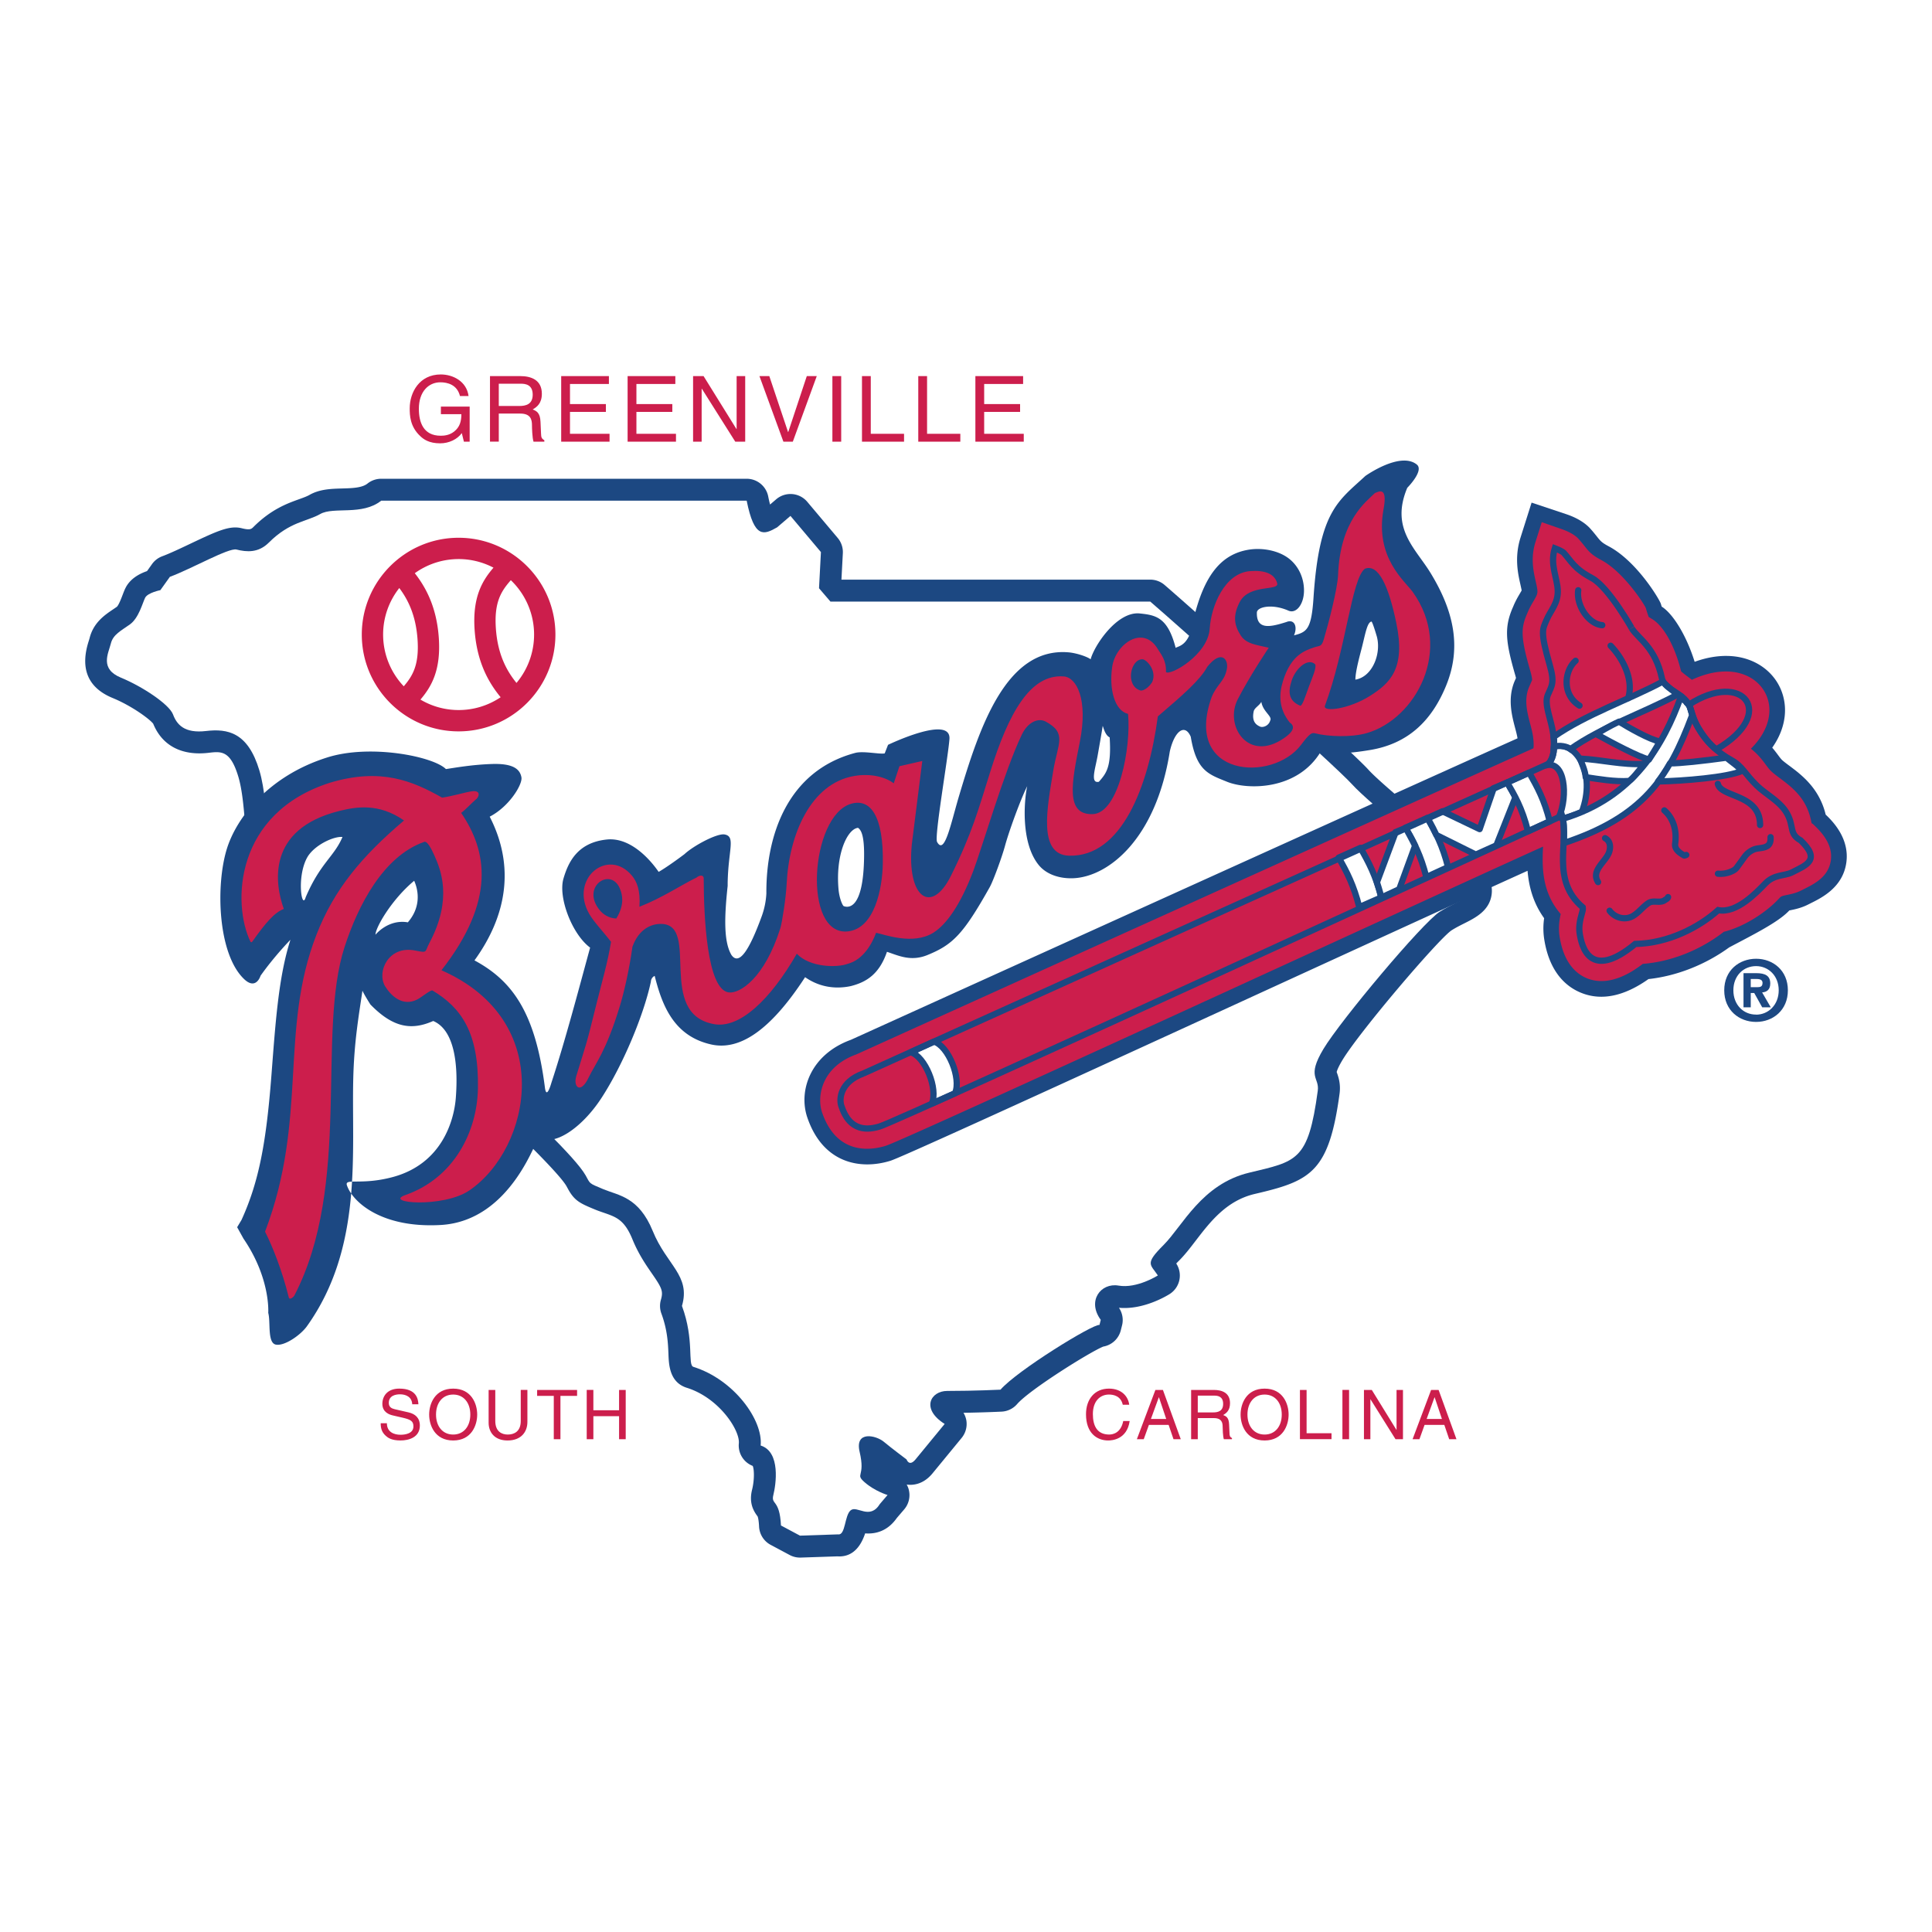
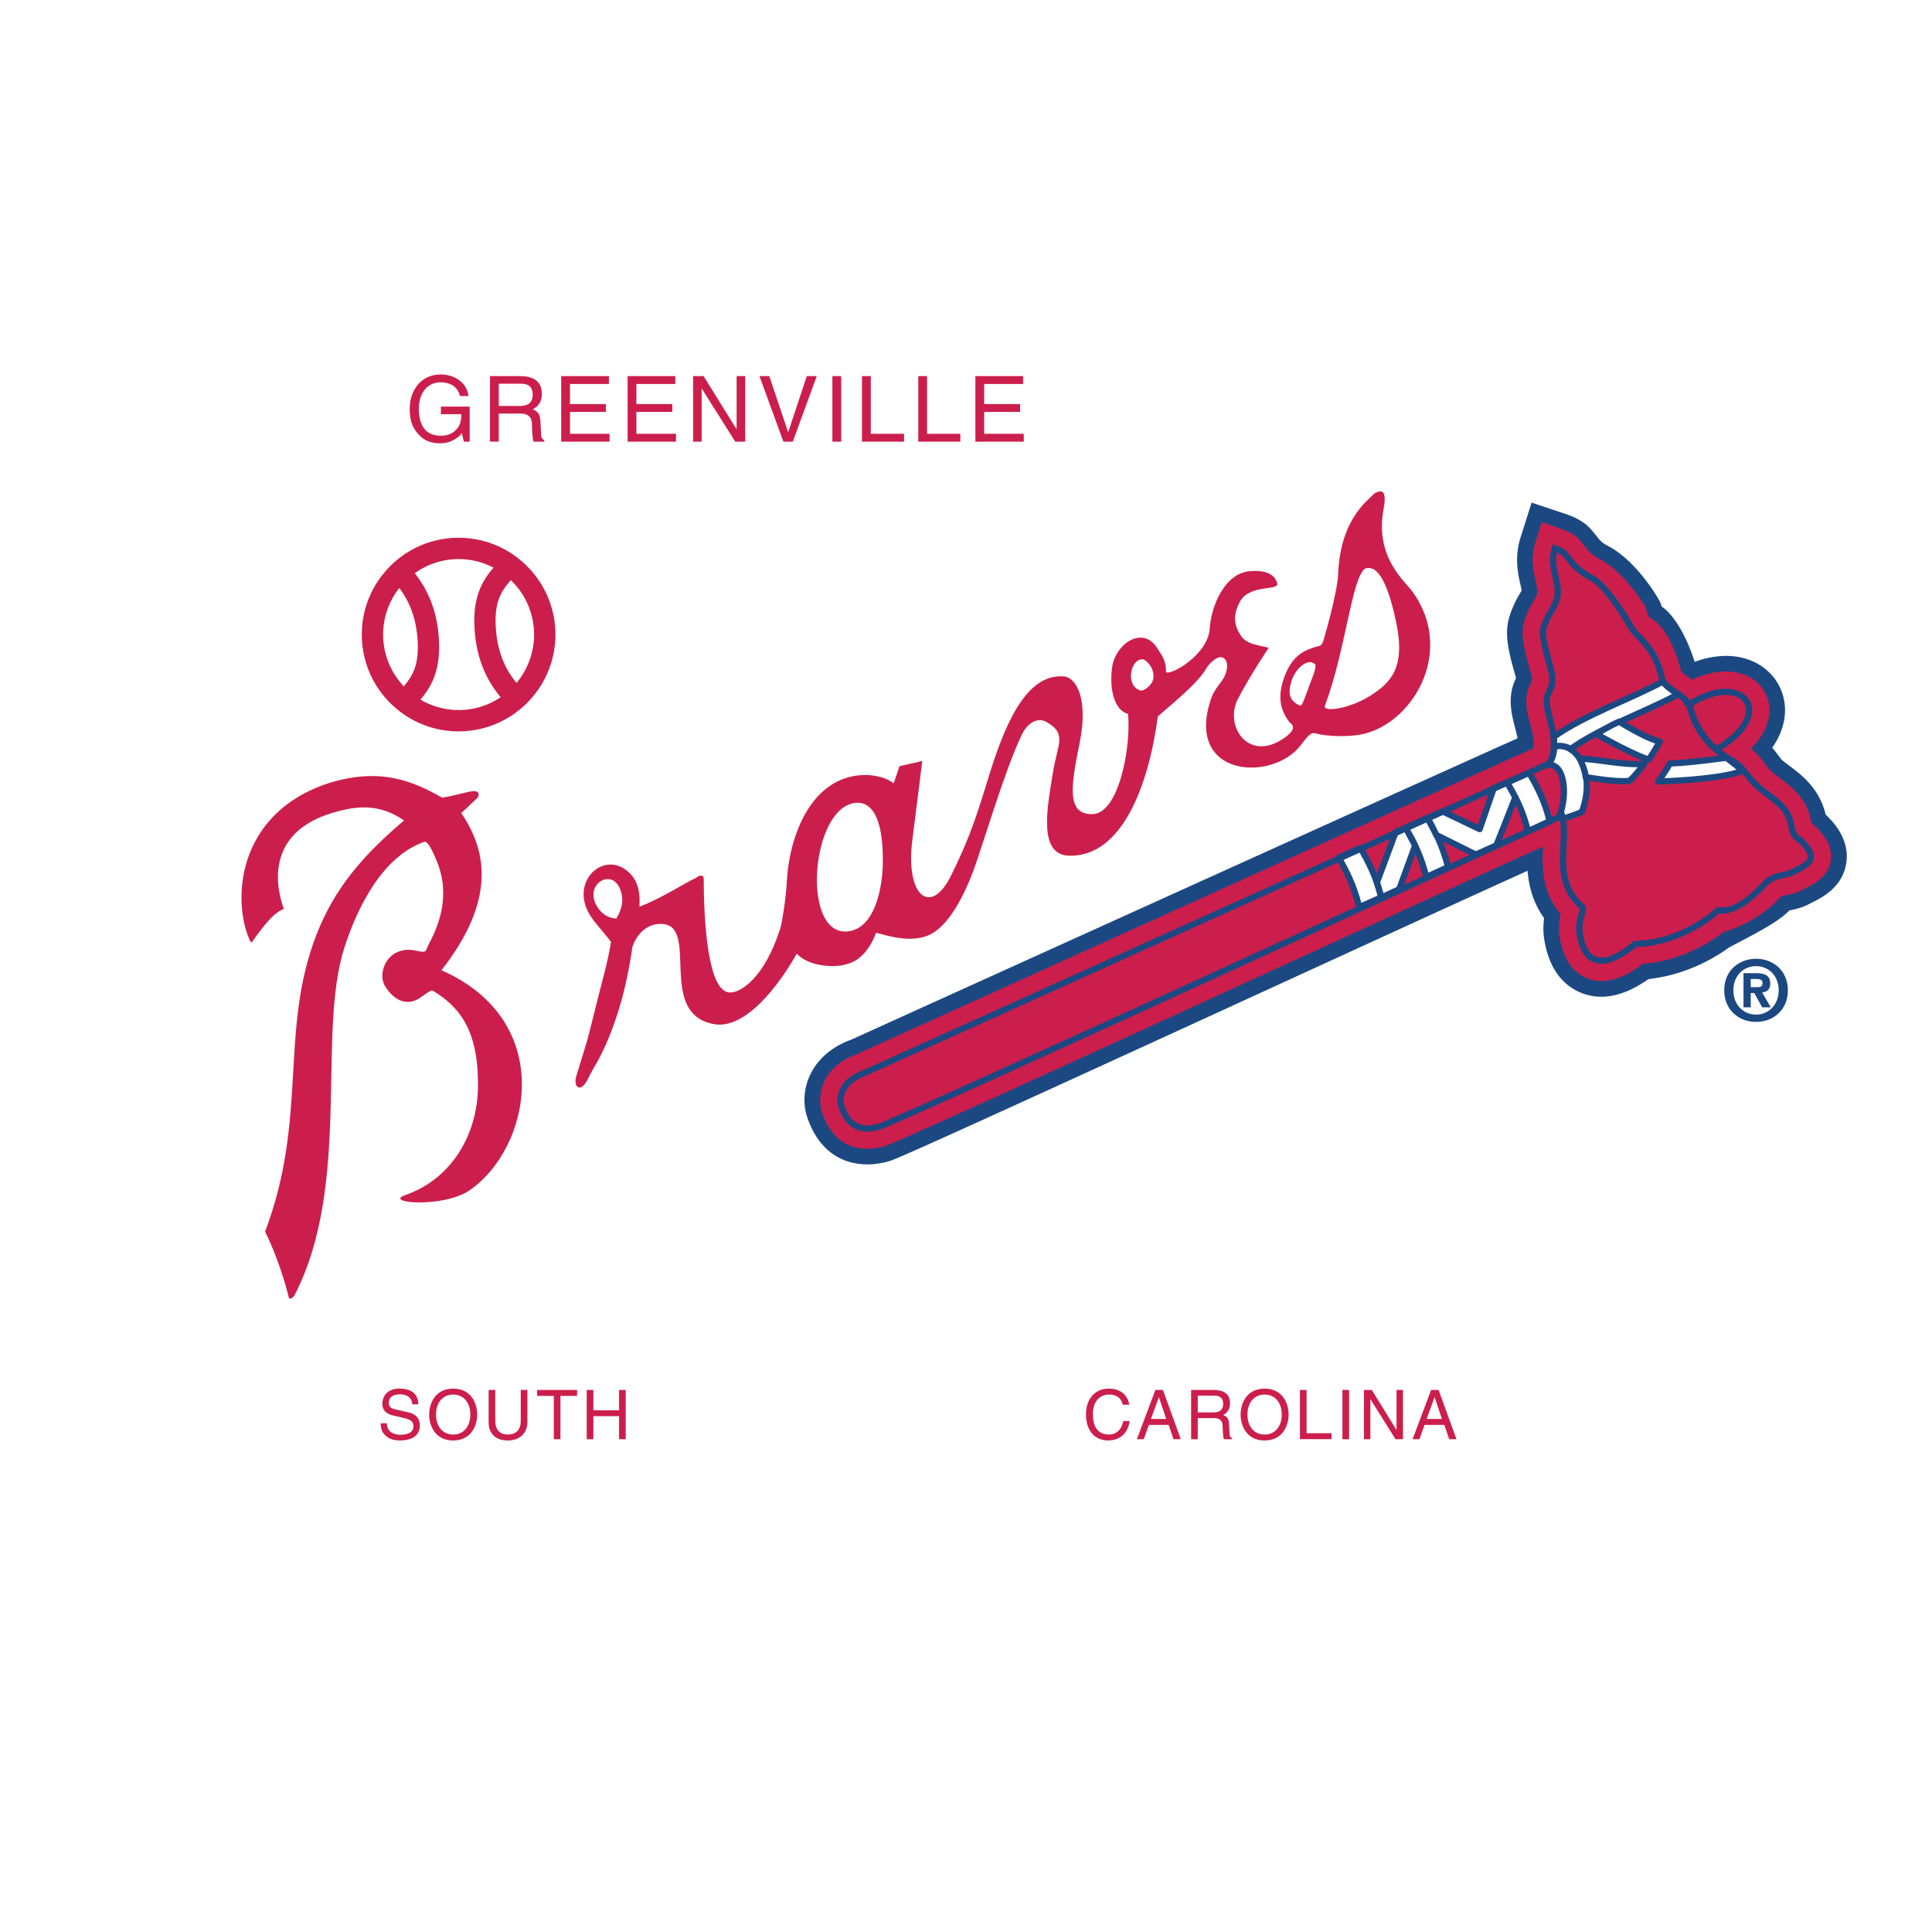
<svg xmlns="http://www.w3.org/2000/svg" width="2500" height="2500" viewBox="0 0 192.756 192.756">
  <path fill-rule="evenodd" clip-rule="evenodd" fill="#fff" d="M0 0h192.756v192.756H0V0z" />
-   <path d="M147.375 86.122c-.689-.62-2.014-1.719-3.549-2.991-2.656-2.203-6.293-5.219-7.305-6.343-1.859-2.065-17.977-16.408-20.336-18.431a2.188 2.188 0 0 0-1.424-.526h-30.81l.139-2.635a2.19 2.19 0 0 0-.511-1.524l-3.039-3.608a2.191 2.191 0 0 0-3.098-.251l-.613.525a13.518 13.518 0 0 1-.185-.813 2.189 2.189 0 0 0-2.146-1.759H38.031a2.19 2.19 0 0 0-1.367.479c-.543.435-1.551.463-2.525.49-1.104.031-2.247.063-3.271.648-.253.144-.609.272-1.022.421-1.177.423-2.79 1.002-4.568 2.78-.19.19-.327.327-1.151.121-1.191-.298-2.363.225-5.134 1.541-1 .475-2.034.966-2.807 1.253a2.192 2.192 0 0 0-1.018.779l-.5.701c-.844.292-1.704.797-2.146 1.682-.109.217-.198.452-.292.7-.112.295-.373.981-.563 1.172-.127.09-.256.178-.392.269-.823.555-1.95 1.316-2.337 2.865-.02.079-.059.202-.1.332-.865 2.731-.057 4.629 2.402 5.641 1.934.796 3.74 2.135 4.05 2.577.892 2.175 2.84 3.206 5.521 2.891 1.263-.149 2.176-.256 2.967 2.381.384 1.281.531 3.008.672 4.677.26 3.059.528 6.221 2.255 8.354 2.528 3.123 9.307 6.484 11.436 6.746 7.657.943 8.342 2.521 9.842 5.977l.197.453c.707 1.613 1.425 3.445 2.059 5.061 1.499 3.818 1.948 4.857 2.577 5.486 2.104 2.102 3.348 3.48 3.7 4.096l.144.262c.657 1.221 1.251 1.469 2.687 2.066.311.129.613.232.906.332 1.238.428 2.056.709 2.848 2.65.597 1.465 1.341 2.541 1.939 3.406.995 1.438 1.151 1.762.899 2.627-.131.451-.114.932.049 1.373.613 1.654.665 3.039.704 4.053.04 1.051.105 2.812 1.835 3.352 3.216 1.006 5.316 4.242 5.187 5.547a2.18 2.18 0 0 0 1.384 2.246c.161.359.173 1.434-.063 2.377-.316 1.268.106 2.059.51 2.607l.044.061c.011.025.108.271.144 1.006.037.77.476 1.465 1.156 1.826l1.899 1.014c.339.182.719.268 1.103.256l3.662-.123c.971.068 2.119-.342 2.762-2.291 1.321.094 2.381-.424 3.168-1.545l.733-.855a2.19 2.19 0 0 0 .435-2.027 2.046 2.046 0 0 0-.191-.445c.502.074 1.591.068 2.561-1.096l2.925-3.561a2.189 2.189 0 0 0 .468-1.736 2.187 2.187 0 0 0-.288-.766c2.091-.033 3.722-.113 3.808-.117a2.185 2.185 0 0 0 1.543-.752c1.254-1.445 7.311-5.227 8.6-5.738a2.187 2.187 0 0 0 1.746-1.623l.127-.506c.15-.598.031-1.23-.311-1.742 2.449.229 4.789-1.201 5.061-1.373a2.185 2.185 0 0 0 .654-3.043c.082-.088.174-.184.287-.295.58-.58 1.111-1.271 1.672-2.004 1.428-1.857 3.043-3.961 5.838-4.633l.527-.125c5.18-1.232 6.941-2.27 7.969-9.877.131-.973-.107-1.658-.25-2.066l-.037-.109c.027-.111.135-.453.564-1.17 1.699-2.832 9.539-12.028 10.885-12.954.416-.266.855-.487 1.281-.701 1.121-.563 2.514-1.266 2.73-2.882.217-1.627-1.035-2.753-1.445-3.123zM15.217 72.056c.02.052.047.095.068.146a.84.84 0 0 1-.068-.146zm94.053 62.282zm.572.027c.027-.002.057-.004.088-.008a1.15 1.15 0 0 1-.088.008z" fill-rule="evenodd" clip-rule="evenodd" fill="#1c4882" />
  <path d="M114.762 60.019H82.854l-1.14-1.329.19-3.609-3.039-3.608-1.33 1.139c-1.33.76-2.279 1.14-3.039-2.659H38.031c-1.899 1.52-4.748.57-6.078 1.33-1.33.759-3.039.759-5.128 2.849-1.049 1.049-2.216.949-3.229.696-.781-.195-4.432 1.899-6.647 2.723L16 58.879s-1.266.253-1.52.759c-.253.506-.633 2.026-1.519 2.659s-1.675 1.005-1.899 1.899c-.253 1.013-1.14 2.533 1.013 3.419 2.152.886 4.812 2.659 5.191 3.672.38 1.013 1.139 1.899 3.292 1.646 2.152-.253 4.178.126 5.318 3.925 1.139 3.798.38 9.624 2.533 12.283 2.152 2.659 8.364 5.749 10.002 5.95 9.243 1.14 10.003 3.671 11.776 7.724 1.772 4.053 3.545 9.242 4.178 9.877 2.153 2.152 3.545 3.672 4.052 4.557.506.887.253.76 1.772 1.395 1.52.633 3.545.76 4.938 4.178 1.393 3.418 3.799 4.432 2.913 7.471 1.266 3.418.536 5.887 1.14 6.078 4.052 1.266 6.964 5.316 6.711 7.848 2.026.635 1.52 3.928 1.266 4.939-.253 1.014.633.379.76 3.039l1.899 1.014 3.798-.127c.76.127.633-1.898 1.266-2.406.633-.506 1.899 1.014 2.912-.633l.76-.887s-1.266-.381-2.279-1.266c-1.013-.887.099-.467-.506-3.039-.507-2.154 1.646-1.646 2.405-1.014s2.279 1.773 2.279 1.773.253.76.887 0c.633-.76 2.912-3.545 2.912-3.545-2.406-1.52-1.393-3.293.253-3.293 2.788 0 5.319-.127 5.319-.127 1.645-1.898 9.242-6.584 9.875-6.457l.127-.508c-1.393-1.898.008-3.723 1.773-3.418 1.834.318 3.924-1.012 3.924-1.012-.76-1.141-1.33-1.141.57-3.039 1.898-1.898 3.799-6.078 8.547-7.217 4.748-1.141 5.887-1.141 6.836-8.168.186-1.369-1.139-1.328.57-4.178 1.711-2.85 9.883-12.591 11.586-13.675 2.09-1.33 4.18-1.519 2.279-3.229-1.898-1.709-9.307-7.598-11.016-9.497s-17.473-15.951-20.131-18.23z" fill-rule="evenodd" clip-rule="evenodd" fill="#fff" />
  <path d="M43.986 40.564h2.872v3.501h-.574l-.21-.855c-.447.619-1.267 1.021-2.161 1.021-1.122 0-1.668-.411-2.005-.74-1.003-.943-1.031-2.06-1.031-2.752 0-1.589.967-3.38 3.1-3.38 1.222 0 2.58.692 2.771 2.154h-.856c-.283-1.134-1.24-1.371-1.96-1.371-1.176 0-2.142.935-2.142 2.642 0 1.328.438 2.689 2.179 2.689.328 0 .857-.037 1.34-.417.575-.454.721-1.035.721-1.733h-2.042v-.759h-.002zM49.763 38.283h2.208c.438 0 1.177.082 1.177 1.093 0 .965-.685 1.129-1.332 1.129h-2.052v-2.222h-.001zm0 2.979h2.144c1.058 0 1.168.629 1.168 1.166 0 .246.027 1.239.154 1.637h1.08v-.143c-.273-.155-.319-.292-.329-.656l-.054-1.185c-.036-.911-.407-1.075-.778-1.23.419-.247.912-.602.912-1.567 0-1.385-1.076-1.76-2.152-1.76h-3.022v6.54h.878v-2.802h-.001zM60.815 44.065H55.99v-6.541h4.761v.784h-3.883v2.006h3.582v.783h-3.582v2.185h3.947v.783zM67.443 44.065h-4.826v-6.541h4.762v.784h-3.883v2.006h3.582v.783h-3.582v2.185h3.947v.783zM73.494 37.524h.855v6.541h-.992l-3.335-5.283h-.018v5.283h-.855v-6.541h1.047l3.28 5.283h.018v-5.283zM80.494 37.524h.995l-2.39 6.541h-.94l-2.39-6.541h.985l1.87 5.579h.019l1.851-5.579zM83.927 44.065h-.879v-6.541h.879v6.541zM86.878 43.282h3.319v.783H86v-6.541h.878v5.758zM92.494 43.282h3.318v.783h-4.196v-6.541h.878v5.758zM102.141 44.065h-4.827v-6.541h4.762v.784h-3.885v2.006h3.584v.783h-3.584v2.185h3.95v.783zM41.129 140.109c-.034-.76-.663-.998-1.217-.998-.417 0-1.122.115-1.122.861 0 .418.294.555.582.623l1.402.322c.637.15 1.114.533 1.114 1.312 0 1.164-1.08 1.486-1.923 1.486-.912 0-1.269-.273-1.487-.473-.414-.377-.495-.787-.495-1.244h.617c0 .889.727 1.148 1.357 1.148.48 0 1.29-.123 1.29-.828 0-.514-.24-.678-1.049-.869l-1.005-.232c-.321-.074-1.045-.301-1.045-1.156 0-.768.498-1.52 1.687-1.52 1.713 0 1.883 1.027 1.91 1.566h-.616v.002zM46.923 141.131c0 1.154-.643 1.994-1.71 1.994-1.068 0-1.711-.84-1.711-1.994 0-1.156.643-1.996 1.711-1.996 1.067 0 1.71.84 1.71 1.996zm.687 0c0-1.061-.563-2.588-2.396-2.588-1.834 0-2.397 1.527-2.397 2.588 0 1.059.562 2.586 2.397 2.586 1.833 0 2.396-1.528 2.396-2.586zM52.619 138.674v3.188c0 1.004-.629 1.855-1.979 1.855-1.323 0-1.89-.852-1.89-1.768v-3.275h.664v3.09c0 1.066.651 1.361 1.247 1.361.609 0 1.294-.281 1.294-1.348v-3.104h.664v.001zM53.59 138.674h3.986v.592h-1.661v4.322h-.664v-4.322H53.59v-.592zM61.765 138.674h.663v4.914h-.663v-2.293H59.2v2.293h-.663v-4.914h.663v2.029h2.565v-2.029zM112.018 140.152c-.186-.861-.902-1.018-1.375-1.018-.889 0-1.607.656-1.607 1.947 0 1.154.41 2.043 1.629 2.043.43 0 1.174-.205 1.4-1.346h.643c-.273 1.854-1.777 1.938-2.146 1.938-1.115 0-2.211-.729-2.211-2.615 0-1.508.865-2.559 2.293-2.559 1.264 0 1.922.791 2.018 1.609h-.644v.001zM114.828 141.57l.787-2.162h.014l.725 2.162h-1.526zm1.766.592l.486 1.426h.725l-1.779-4.91h-.754l-1.846 4.91h.686l.514-1.426h1.968zM119.502 139.242h1.65c.326 0 .881.062.881.822 0 .729-.512.852-.996.852h-1.535v-1.674zm0 2.242h1.604c.797 0 .879.473.879.875 0 .186.02.93.117 1.229h.812v-.107c-.205-.117-.238-.219-.246-.492l-.041-.889c-.027-.684-.309-.807-.588-.922.309-.186.68-.453.68-1.182 0-1.043-.809-1.322-1.613-1.322h-2.268v4.914h.664v-2.104zM127.881 141.131c0 1.154-.643 1.994-1.711 1.994-1.066 0-1.711-.84-1.711-1.994 0-1.156.645-1.996 1.711-1.996 1.068 0 1.711.84 1.711 1.996zm.685 0c0-1.061-.562-2.588-2.396-2.588s-2.396 1.527-2.396 2.588c0 1.059.562 2.586 2.396 2.586s2.396-1.528 2.396-2.586zM130.359 142.994h2.487v.592h-3.151v-4.912h.664v4.32zM134.598 143.588h-.664v-4.914h.664v4.914zM139.334 138.674h.641v4.914h-.745l-2.494-3.977h-.013v3.977h-.641v-4.914h.783l2.453 3.976h.016v-3.976zM142.336 141.57l.785-2.162h.014l.727 2.162h-1.526zm1.764.592l.486 1.426h.725l-1.779-4.91h-.752l-1.846 4.91h.684l.512-1.426h1.97z" fill-rule="evenodd" clip-rule="evenodd" fill="#cc1e4c" />
  <path d="M174.672 98.492v-.82h.518c.279 0 .658.025.658.377 0 .377-.195.443-.523.443h-.653zm0 .58h.348l.795 1.426h.855l-.863-1.484c.447-.033.812-.26.812-.889 0-.781-.514-1.033-1.396-1.033h-1.273v3.406h.723v-1.426h-.001zm3.705-.269c0-1.996-1.498-3.148-3.172-3.148-1.682 0-3.178 1.152-3.178 3.148s1.496 3.154 3.178 3.154c1.674 0 3.172-1.158 3.172-3.154zm-.914 0c0 1.455-1.033 2.43-2.258 2.43v-.008c-1.256.008-2.266-.967-2.266-2.422 0-1.459 1.01-2.414 2.266-2.414 1.225 0 2.258.955 2.258 2.414z" fill-rule="evenodd" clip-rule="evenodd" fill="#1c4882" />
  <path d="M45.755 53.652c-5.326 0-9.659 4.333-9.659 9.659 0 5.326 4.333 9.658 9.659 9.658 5.326 0 9.659-4.333 9.659-9.658 0-5.326-4.333-9.659-9.659-9.659zm-7.531 9.659c0-1.752.606-3.362 1.613-4.644.873 1.162 1.647 2.709 1.819 5.099.18 2.526-.459 3.641-1.372 4.705a7.492 7.492 0 0 1-2.06-5.16zm3.724 6.487c1.077-1.27 2.063-2.906 1.83-6.184-.219-3.06-1.298-5.026-2.394-6.425a7.482 7.482 0 0 1 7.851-.553c-1.097 1.277-2.118 2.915-1.88 6.243.232 3.248 1.433 5.271 2.594 6.684a7.485 7.485 0 0 1-4.193 1.278 7.456 7.456 0 0 1-3.808-1.043zm9.582-1.661c-.965-1.194-1.868-2.802-2.055-5.408-.188-2.635.515-3.735 1.491-4.843a7.506 7.506 0 0 1 .564 10.251z" fill-rule="evenodd" clip-rule="evenodd" fill="#cc1e4c" />
-   <path d="M142.729 57.17c-1.502-2.469-4.035-4.432-2.326-8.5 0 0 1.711-1.718.949-2.326-1.662-1.33-5.127 1.14-5.127 1.14-2.707 2.516-4.607 3.466-5.176 12.155-.207 3.157-.666 3.419-1.947 3.751.379-.855.047-1.662-.76-1.33-1.627.515-2.992.807-2.943-.95.016-.558 1.52-.902 3.143-.188.789.347 1.539-.636 1.557-1.949.02-1.227-.49-2.413-1.424-3.181-1.025-.845-2.676-1.176-4.084-.95-2.762.446-4.463 2.564-5.508 6.933-.379 2.706-1.52 2.659-1.787 2.865-.791-3.068-1.992-3.27-3.578-3.435-2.279-.237-4.559 3.229-4.904 4.574-.318-.253-1.391-.627-2.217-.696-6.225-.517-8.873 7.477-10.921 14.355-.817 2.744-1.431 5.938-2.184 4.559-.285-.522 1.085-8.315 1.234-10.256.19-2.469-6.125.57-6.125.57l-.333.854c-.475.111-2.128-.264-2.944-.047-6.774 1.804-8.9 8.256-8.863 14.024a7.82 7.82 0 0 1-.443 2.215c-1.266 3.482-2.279 5.001-3.039 3.926-.762-1.289-.732-3.646-.38-6.901v-.317c.063-3.292.823-4.621-.316-4.812-.75-.125-3.078 1.113-3.989 1.962 0 0-1.583 1.201-2.58 1.773-.95-1.377-2.896-3.466-5.175-3.229-2.938.305-3.846 2.279-4.321 3.893-.552 1.875.854 5.556 2.658 6.892-1.139 4.171-2.516 9.394-3.846 13.431-.042.129-.5 1.807-.665.521-.95-7.455-3.229-10.635-7.027-12.677 3.241-4.477 4.052-9.402 1.52-14.34 1.963-1.014 3.292-3.229 3.165-3.925-.138-.758-.738-1.398-2.912-1.33-2.026.063-3.736.38-4.622.507-1.266-1.266-7.597-2.533-11.902-1.14-5.761 1.832-8.955 5.932-9.94 9.053-1.139 3.608-.949 10.51 1.709 13.042 1.2 1.143 1.639-.336 1.639-.336 1.394-1.973 2.982-3.588 2.982-3.588-1.203 3.735-1.498 8.372-1.899 13.547-.506 6.521-1.203 10.51-2.984 14.408l-.434.723.633 1.141c2.722 3.988 2.469 7.406 2.469 7.406.252.908-.107 2.996.76 3.166.865.168 2.469-.951 3.102-1.836 5.63-7.883 4.432-17.348 4.622-24.754.094-3.689.551-6.213.914-8.719.226.488.796 1.375.796 1.375 2.279 2.342 4.114 2.596 6.267 1.646 2.089.887 2.517 4.234 2.253 7.674-.164 2.139-1.307 6.561-6.305 7.9-3.134.838-4.813.072-4.558.822.57 1.678 3.466 4.289 9.354 3.957 7.151-.404 9.61-8.953 9.829-8.785 1.33 1.029 4.183-.781 6.198-3.865 2.159-3.305 4.249-8.338 4.945-11.629 0-.189.132-.48.38-.57.76 3.039 1.962 6.014 5.635 6.838 2.758.617 5.824-1.266 9.37-6.713 1.285.9 2.823 1.234 4.473.908l.128-.029c1.532-.398 2.807-1.193 3.566-3.41 1.148.376 2.377 1.002 4.051.317 2.492-1.021 3.546-2.026 6.206-6.774.346-.619 1.221-3 1.533-4.159.365-1.349 1.506-4.514 2.201-5.907-.316 1.456-.645 5.639 1.139 7.851.791.981 2.143 1.391 3.482 1.33 3.482-.159 8.23-3.91 9.607-12.646.475-2.089 1.52-2.801 2.09-1.472.568 3.419 1.766 3.74 3.623 4.495 2.025.823 7.029.887 9.371-3.039 1.584.327 3.135.159 4.875-.126 3.861-.634 6.182-2.964 7.596-6.395 1.645-3.987.671-7.646-1.536-11.268zM30.624 85.595c.667-1.246 2.659-2.182 3.545-2.089-.823 1.963-2.216 2.597-3.672 6.015-.379 1.33-.913-1.98.127-3.926zm14.581 9.054l-.017.04.01-.023.007-.017zm-7.744-1.393c0-.712 1.614-3.514 3.862-5.382.506 1.156.602 2.723-.633 4.147-1.975-.338-3.229 1.235-3.229 1.235zm104.781-31.999a.198.198 0 0 0-.008-.033l-.006-.03.014.063zm-32.609 16.742c-.885.189-.357-1.288-.125-2.595 0 0 .479-2.692.506-2.976.059.063.219.915.697 1.139.189 2.975-.334 3.585-1.078 4.432zm26.26-13.47c.332-1.329.521-2.469.949-2.516.143.189.475 1.329.475 1.329.57 1.71-.332 4.179-2.09 4.464 0-.855.486-2.561.666-3.277zm-10.811 6.442c.072-.349.582-.589.76-.95.162.993 1.123 1.44.885 1.868-.143.522-.719.73-1.012.602-.43-.189-.84-.537-.633-1.52zM83.659 88.72c-.293-3.33.781-5.797 1.808-6.1.129-.039.158-.015.176 0 .258.212.594.687.567 2.849-.063 5.191-1.52 5.128-2.026 4.938-.119-.044-.443-.76-.525-1.687z" fill-rule="evenodd" clip-rule="evenodd" fill="#1c4882" />
  <path d="M44.045 96.803c5.445-6.965 4.559-11.903 1.963-15.702.38-.254 1.076-1.014 1.456-1.33.273-.161.633-.95-.38-.824-.579.073-2.026.508-2.976.634-2.912-1.646-6.082-3.014-11.164-1.496-9.546 3.036-9.792 12.068-7.955 15.867.024.049.122.093.179 0 1.374-1.943 2.231-2.917 3.148-3.266-.889-2.467-1.78-7.96 5.536-9.776 1.645-.408 3.925-.823 6.458.95-4.179 3.545-6.964 6.837-8.737 11.396-3.729 9.589-.823 18.296-5.128 29.628.744 1.477 1.688 3.82 2.37 6.57.082.297.491-.076.542-.176 5.761-11.08 2.216-26.146 5.018-34.789 1.348-4.156 3.846-9.021 7.898-10.477.316-.206.751.627 1.076 1.361.595 1.344 1.852 4.273-.507 8.705-.499.938-.126 1.013-1.462.75-2.584-.498-3.817 2.071-2.97 3.555.608.986 1.77 2.08 3.229 1.33.445-.23 1.339-.996 1.52-.887 2.849 1.709 4.622 4.178 4.525 9.75-.074 4.332-2.382 8.945-7.232 10.65-2.295.809 3.783 1.314 6.378-.459 6.154-4.199 8.741-16.896-2.785-21.964zM140.961 59.076c-.799-1.118-3.787-3.425-2.934-8.221.475-2.469-.549-1.757-.854-1.662-.855.854-3.467 2.707-3.672 8.167-.051 1.382-.982 4.938-1.408 6.362-.238.855-.42.674-.955.858-.93.321-2.316.739-3.129 3.346-.398 1.274-.475 2.729.664 4.153.855.569-.209 1.317-.57 1.566-3.561 2.469-5.982-1.234-4.605-3.893 1.252-2.414 3.086-5.128 3.086-5.128-1.139-.285-2.221-.333-2.801-1.234-.674-1.048-.779-1.997-.096-3.324.951-1.836 3.965-1.063 3.738-1.883-.271-.966-1.275-1.309-2.693-1.203-2.562.19-3.893 3.514-4.035 5.698-.143 2.659-3.988 4.796-4.369 4.368.057-1.179-.539-1.827-.807-2.279-1.455-2.469-4.225-.538-4.559 1.772-.324 2.249.254 4.369 1.584 4.685.316 3.292-.912 9.942-3.545 10.002-2.723.064-2.09-3.086-1.268-7.201.854-4.267-.34-6.434-1.582-6.536-3.389-.282-5.541 3.735-7.344 9.48-1.18 3.754-1.805 6.125-3.925 10.398-1.966 3.963-4.432 2.184-3.909-3.134l1.044-8.31-2.279.522-.57 1.709c-.68-.538-2.139-1.052-3.973-.729-4.305.76-6.475 5.816-6.711 10.764-.063 1.33-.451 3.859-.633 4.431-1.583 5.002-4.042 6.52-5.128 6.395-2.216-.254-2.501-7.708-2.514-11.306.035-.492-.463-.388-.716-.153-1.408.665-3.354 1.994-5.697 2.913.115-1.65-.267-2.531-.744-3.103-2.374-2.849-6.268.285-4.273 3.799.459.81 1.424 1.804 2.184 2.801-.327 2.047-.911 4.008-1.377 5.889-1.225 4.947-1 3.922-2.09 7.502-.332 1.092.428 1.852 1.235.143.616-1.307 1.709-2.518 3.102-7.092.442-1.453.953-3.693 1.266-5.951.633-1.772 1.897-2.313 2.912-2.278 3.861.126-.569 8.989 5.255 10.003 2.527.439 5.571-2.406 8.23-7.028 1.329 1.393 4.051 1.393 5.064 1.012 1.574-.411 2.446-2.02 2.849-3.102.809.161 3.667 1.257 5.698 0 1.33-.824 2.727-2.816 3.987-6.142.879-2.316 3.1-9.964 4.844-13.611.635-1.323 1.678-1.707 2.396-1.318 2.162 1.175 1.193 2.167.738 4.974-.57 3.514-1.564 8.328 1.602 8.405 5.217.129 7.908-6.866 8.844-13.897 2.518-2.153 4.215-3.626 4.938-4.954 1.473-1.852 2.232-.617 1.9.427-.238 1.044-.98 1.387-1.473 2.611-2.848 8.008 6.094 8.531 8.928 4.749.918-1.226 1.092-1.219 1.424-1.14 1.203.316 3.561.427 5.133-.028 4.864-1.408 8.687-8.326 4.593-14.064zM59.778 90.74c-1.852-2.374 1.33-4.368 2.137-1.899.112.343.475 1.33-.427 2.802-.742-.039-1.307-.387-1.71-.903zm24.833 2.184c-4.558.522-3.798-11.491.285-12.726 1.93-.583 3.272 1.186 3.182 5.983-.048 2.517-.829 6.441-3.467 6.743zm29.139-24.042c-1.52-.507-.949-3.166.252-3.103.387.021 1.457 1.14.949 2.279-.316.508-.889.929-1.201.824zm15.131-1.013c.402-1.208 1.629-2.28 2.342-1.583.127.38-.277 1.258-.633 2.216-.355.958-.664 1.994-.885 1.899-1.172-.494-1.205-1.392-.824-2.532zm7.818 1.551c-2.09 1.329-4.748 1.662-4.512.997 2.09-5.603 2.66-12.678 3.988-13.675 1.377-.522 2.379 1.789 3.135 5.413.95 4.559-.632 6.006-2.611 7.265z" fill-rule="evenodd" clip-rule="evenodd" fill="#cc1e4c" />
  <path d="M182.148 81.274a7.143 7.143 0 0 0-.689-1.792c-.818-1.5-2.049-2.42-2.947-3.091-.283-.211-.576-.431-.725-.575-.105-.103-.211-.244-.389-.482-.16-.216-.35-.469-.582-.739 1.082-1.531 1.295-2.938 1.275-3.848-.041-1.952-1.109-3.669-2.861-4.593-1.738-.918-3.924-.938-6.154-.126-.895-2.852-2.271-4.875-3.285-5.503-.031-.094-.059-.19-.084-.275-.129-.436-2.391-4.24-5.189-5.735-.715-.381-.828-.525-1.209-1.004-.17-.214-.383-.482-.65-.776l-.096-.106-.105-.1c-.678-.638-1.57-1.021-2.197-1.231l-3.453-1.152-1.1 3.471c-.631 1.987-.258 3.636-.01 4.727.039.181.092.41.119.564-.051.092-.123.214-.18.312-.195.332-.438.745-.648 1.257l-.066.152c-.867 2-.699 3.43.248 6.712.037.128.061.223.08.303l-.145.332c-.715 1.723-.268 3.419.059 4.659.1.375.201.762.238 1.029-10.355 4.621-66.531 30.085-66.5 30.074-4.052 1.467-5.269 5.094-4.355 7.76 1.571 4.594 5.317 5.238 8.3 4.309 1.887-.586 47.713-21.763 63.557-28.928.123 1.498.527 3.167 1.654 4.731a7.007 7.007 0 0 0 .01 2.109c.547 3.468 2.367 4.839 3.799 5.38 1.992.754 4.209.275 6.6-1.416 2.811-.305 5.672-1.43 8.055-3.162 2.512-1.326 4.893-2.519 5.965-3.65l.031-.034c.041-.008.082-.016.119-.025.43-.087 1.076-.22 1.758-.566l.273-.137c1.105-.55 3.164-1.573 3.531-3.99.38-2.49-1.425-4.246-2.052-4.845z" fill-rule="evenodd" clip-rule="evenodd" fill="#1c4882" />
  <path d="M181.051 82.38l-.191-.182-.117-.065-.012-.056c-.088-.429-.219-1.077-.639-1.847-.656-1.203-1.686-1.972-2.514-2.591-.338-.252-.656-.491-.875-.705-.203-.195-.359-.406-.557-.673-.328-.443-.75-1.004-1.459-1.561 1.586-1.577 1.863-3.05 1.846-3.922-.027-1.377-.787-2.59-2.031-3.246-1.547-.816-3.604-.693-5.703.293a29.142 29.142 0 0 0-.391-.298 10.223 10.223 0 0 1-.684-.546c-.678-2.749-1.846-4.572-2.852-5.19-.125-.078-.285-.177-.383-.244a10.41 10.41 0 0 1-.277-.855c-.094-.319-2.207-3.614-4.43-4.803-1-.533-1.262-.862-1.695-1.409a13.666 13.666 0 0 0-.584-.7l-.027-.03-.027-.029c-.357-.364-.914-.68-1.658-.938l-1.969-.684-.629 1.986c-.502 1.585-.197 2.931.023 3.912.084.373.164.724.174.984.01.284-.098.495-.408 1.025-.18.306-.383.653-.555 1.066l-.074.176c-.615 1.412-.648 2.326.316 5.658.203.706.191.922.189.944-.078.194-.184.423-.312.721-.514 1.236-.174 2.525.125 3.664.119.448.23.872.279 1.237.07.532.08.919.043 1.186-7.105 3.171-67.579 30.549-67.561 30.543-3.496 1.264-3.948 4.221-3.412 5.789 1.48 4.328 4.942 3.768 6.361 3.324 1.928-.6 53.074-24.199 65.57-29.85-.1 1.98-.146 4.524 1.762 6.73-.168.757-.234 1.478-.107 2.277.432 2.728 1.768 3.771 2.811 4.165 2.154.814 4.336-.584 5.484-1.469 2.824-.217 5.742-1.375 8.088-3.202 2.156-.535 4.307-2.055 5.363-3.171l.24-.251c.117-.12.227-.159.73-.263.387-.079.869-.178 1.365-.429l.285-.143c1.029-.512 2.439-1.212 2.686-2.828.235-1.532-.804-2.732-1.607-3.5z" fill-rule="evenodd" clip-rule="evenodd" fill="#cc1e4c" />
  <path d="M155.035 74.495c.025.582-.186 1.61-.803 1.869 1.891-.545 2.234 3.017 1.303 5.17l.297-.129.08.282c.246-.07 1.346-.406 1.914-.691 1.465-3.923-.629-7.126-2.744-6.515l-.047.014z" fill-rule="evenodd" clip-rule="evenodd" fill="#fff" stroke="#1c4882" stroke-width=".624" stroke-linecap="round" stroke-linejoin="round" stroke-miterlimit="2.613" />
  <path d="M156.689 74.734c3.127-2.214 7.436-3.684 10.693-5.443-.121-.066-1.246-.974-1.48-1.292-3.26 1.76-7.766 3.308-10.893 5.521.07.386.025.976.025.976.558-.182 1.339-.017 1.655.238z" fill-rule="evenodd" clip-rule="evenodd" fill="#fff" stroke="#1c4882" stroke-width=".624" stroke-miterlimit="2.613" />
-   <path d="M93.184 103.922c1.425.414 2.748 3.658 2.105 5.148l-2.321 1.043c.644-1.49-.675-4.715-2.101-5.131l2.317-1.06z" fill-rule="evenodd" clip-rule="evenodd" fill="#fff" stroke="#1c4882" stroke-width=".624" stroke-linecap="round" stroke-linejoin="round" stroke-miterlimit="2.613" />
-   <path d="M167.686 69.56c-1.686 4.663-4.668 9.999-11.75 12.126.117.615.143 2.273.049 2.442 7.963-2.626 10.486-6.509 12.803-12.666l.041-.135s-.072-.308-.207-.712c-.169-.504-.735-.849-.936-1.055z" fill-rule="evenodd" clip-rule="evenodd" fill="#fff" stroke="#1c4882" stroke-width=".624" stroke-miterlimit="2.613" />
  <path d="M135.73 84.594c.814 1.402 1.547 2.807 2.082 4.945l-2.199.963c-.535-2.139-1.242-3.53-2.057-4.932l2.174-.976zM144.473 86.511c-.535-2.139-1.258-3.505-2.072-4.908l-2.174.977c.812 1.402 1.541 2.789 2.076 4.927l2.17-.996z" fill-rule="evenodd" clip-rule="evenodd" fill="#fff" stroke="#1c4882" stroke-width=".624" stroke-linecap="round" stroke-linejoin="round" stroke-miterlimit="2.613" />
  <path d="M148.994 78.652l1.355-.574c.102.073.85 1.454.85 1.454l-1.908 4.81-2.049.921-3.932-1.953c-.053-.106-.559-1.193-.904-1.683l1.512-.685 3.707 1.779 1.385-4.03-.016-.039z" fill-rule="evenodd" clip-rule="evenodd" fill="#fff" stroke="#1c4882" stroke-width=".624" stroke-linecap="round" stroke-linejoin="round" stroke-miterlimit="2.613" />
  <path d="M154.617 81.946c-.535-2.138-1.242-3.45-2.057-4.854l-2.193.981c.701 1.208 1.488 2.5 2.08 4.866l2.17-.993zM159.27 73.25c1.656.914 4.191 2.26 5.25 2.526.219-.368.727-1.116 1.076-1.805-.941-.138-3.158-1.412-4.059-1.972-.986.449-2.033 1.083-2.267 1.251zM157.639 75.688c2.137.095 4.225.665 6.41.522-.547.705-1.189 1.514-1.52 1.709-1.424.095-3.039-.19-4.322-.38-.047-.617-.412-1.45-.568-1.851zM165.426 77.967c2.564-.048 6.924-.413 8.355-1.045-.332-.475-1.086-.929-1.518-1.329-2.422.332-4.607.569-5.65.569-.359.652-.974 1.561-1.187 1.805z" fill-rule="evenodd" clip-rule="evenodd" fill="#fff" stroke="#1c4882" stroke-width=".624" stroke-linecap="round" stroke-linejoin="round" stroke-miterlimit="2.613" />
  <path d="M141.191 84.367l-1.59 4.351-1.787.828c-.107-.517-.438-1.518-.438-1.518l1.873-5.013.982-.416c.029.033.742 1.308.975 1.829l-.015-.061z" fill-rule="evenodd" clip-rule="evenodd" fill="#fff" stroke="#1c4882" stroke-width=".624" stroke-miterlimit="2.613" />
  <path d="M86.124 107.109c-2.312.836-2.414 2.551-2.184 3.225.335.98 1.127 2.895 3.84 2.049 2.125-.662 68.068-30.999 68.068-30.999.742 2.569-1.182 6.4 2.068 9.146 0 0 .031.176-.041.422-.291.984-.365 1.578-.266 2.205.188 1.184.975 4.795 5.537 1.021 3.338-.063 6.393-1.683 8.277-3.374 1.836.362 3.832-1.762 4.715-2.671.885-.911 1.918-.726 2.633-1.088 1.5-.76 2.914-1.251.877-3.202-1.168-.645-.641-1.37-1.336-2.643-.678-1.243-2.113-1.928-3.023-2.812-1.199-1.164-1.445-1.942-2.535-2.543-3.02-1.667-3.828-4.135-4.121-5.197-.406-1.466-2.57-1.784-2.818-2.953-.668-3.164-2.396-3.977-3.025-5.024.201.336-2.26-4.086-3.963-4.995-1.791-.957-2.023-1.65-2.826-2.537-.236-.199-.873-.441-.873-.441-.516 1.623.242 2.913.289 4.209s-.729 2.012-1.117 2.943c-.385.93-.666 1.093.316 4.494.525 1.82.191 2.074-.197 3.004-.385.931.355 2.453.543 3.857.209 1.576.027 2.365-.445 2.994l-68.393 30.91z" fill="none" stroke="#1c4882" stroke-width=".624" stroke-miterlimit="2.613" />
-   <path d="M157.459 58.892c-.213 1.535 1.057 3.379 2.398 3.483m.836 2.051c1.291 1.347 2.301 3.43 1.756 5.225m-5.252-3.724c-1.109.976-1.406 3.354.391 4.473m13.801 7.806c.318 1.382 4.217.993 4.215 4.105m1.046 1.213c.018.35-.031.697-.326.884-.406.257-.92.17-1.363.355a2.186 2.186 0 0 0-.896.71c-.27.378-.535.744-.814 1.122a1.05 1.05 0 0 1-.314.255 2.694 2.694 0 0 1-1.537.319m-5.349-6.316c.932.815 1.254 2.065 1.08 3.309-.078.57.424.917.889 1.185.049.028.143-.026.217-.048m-8.098-1.674c.633.342.553 1.121.324 1.581-.451.907-1.711 1.715-1.025 2.798m6.984 1.502c-.045.167-.229.226-.334.304-.463.336-1.125-.035-1.615.286-.564.371-.953.932-1.533 1.281-.777.469-1.799.217-2.348-.514" fill="none" stroke="#1c4882" stroke-width=".624" stroke-linecap="round" stroke-linejoin="round" stroke-miterlimit="2.613" />
  <path d="M171.252 74.759c6.17-3.584 2.613-7.961-2.758-4.444.225.219.318 1.28.916 2.26.373.612 1.154 1.773 1.842 2.184z" fill="none" stroke="#1c4882" stroke-width=".624" stroke-miterlimit="2.613" />
</svg>